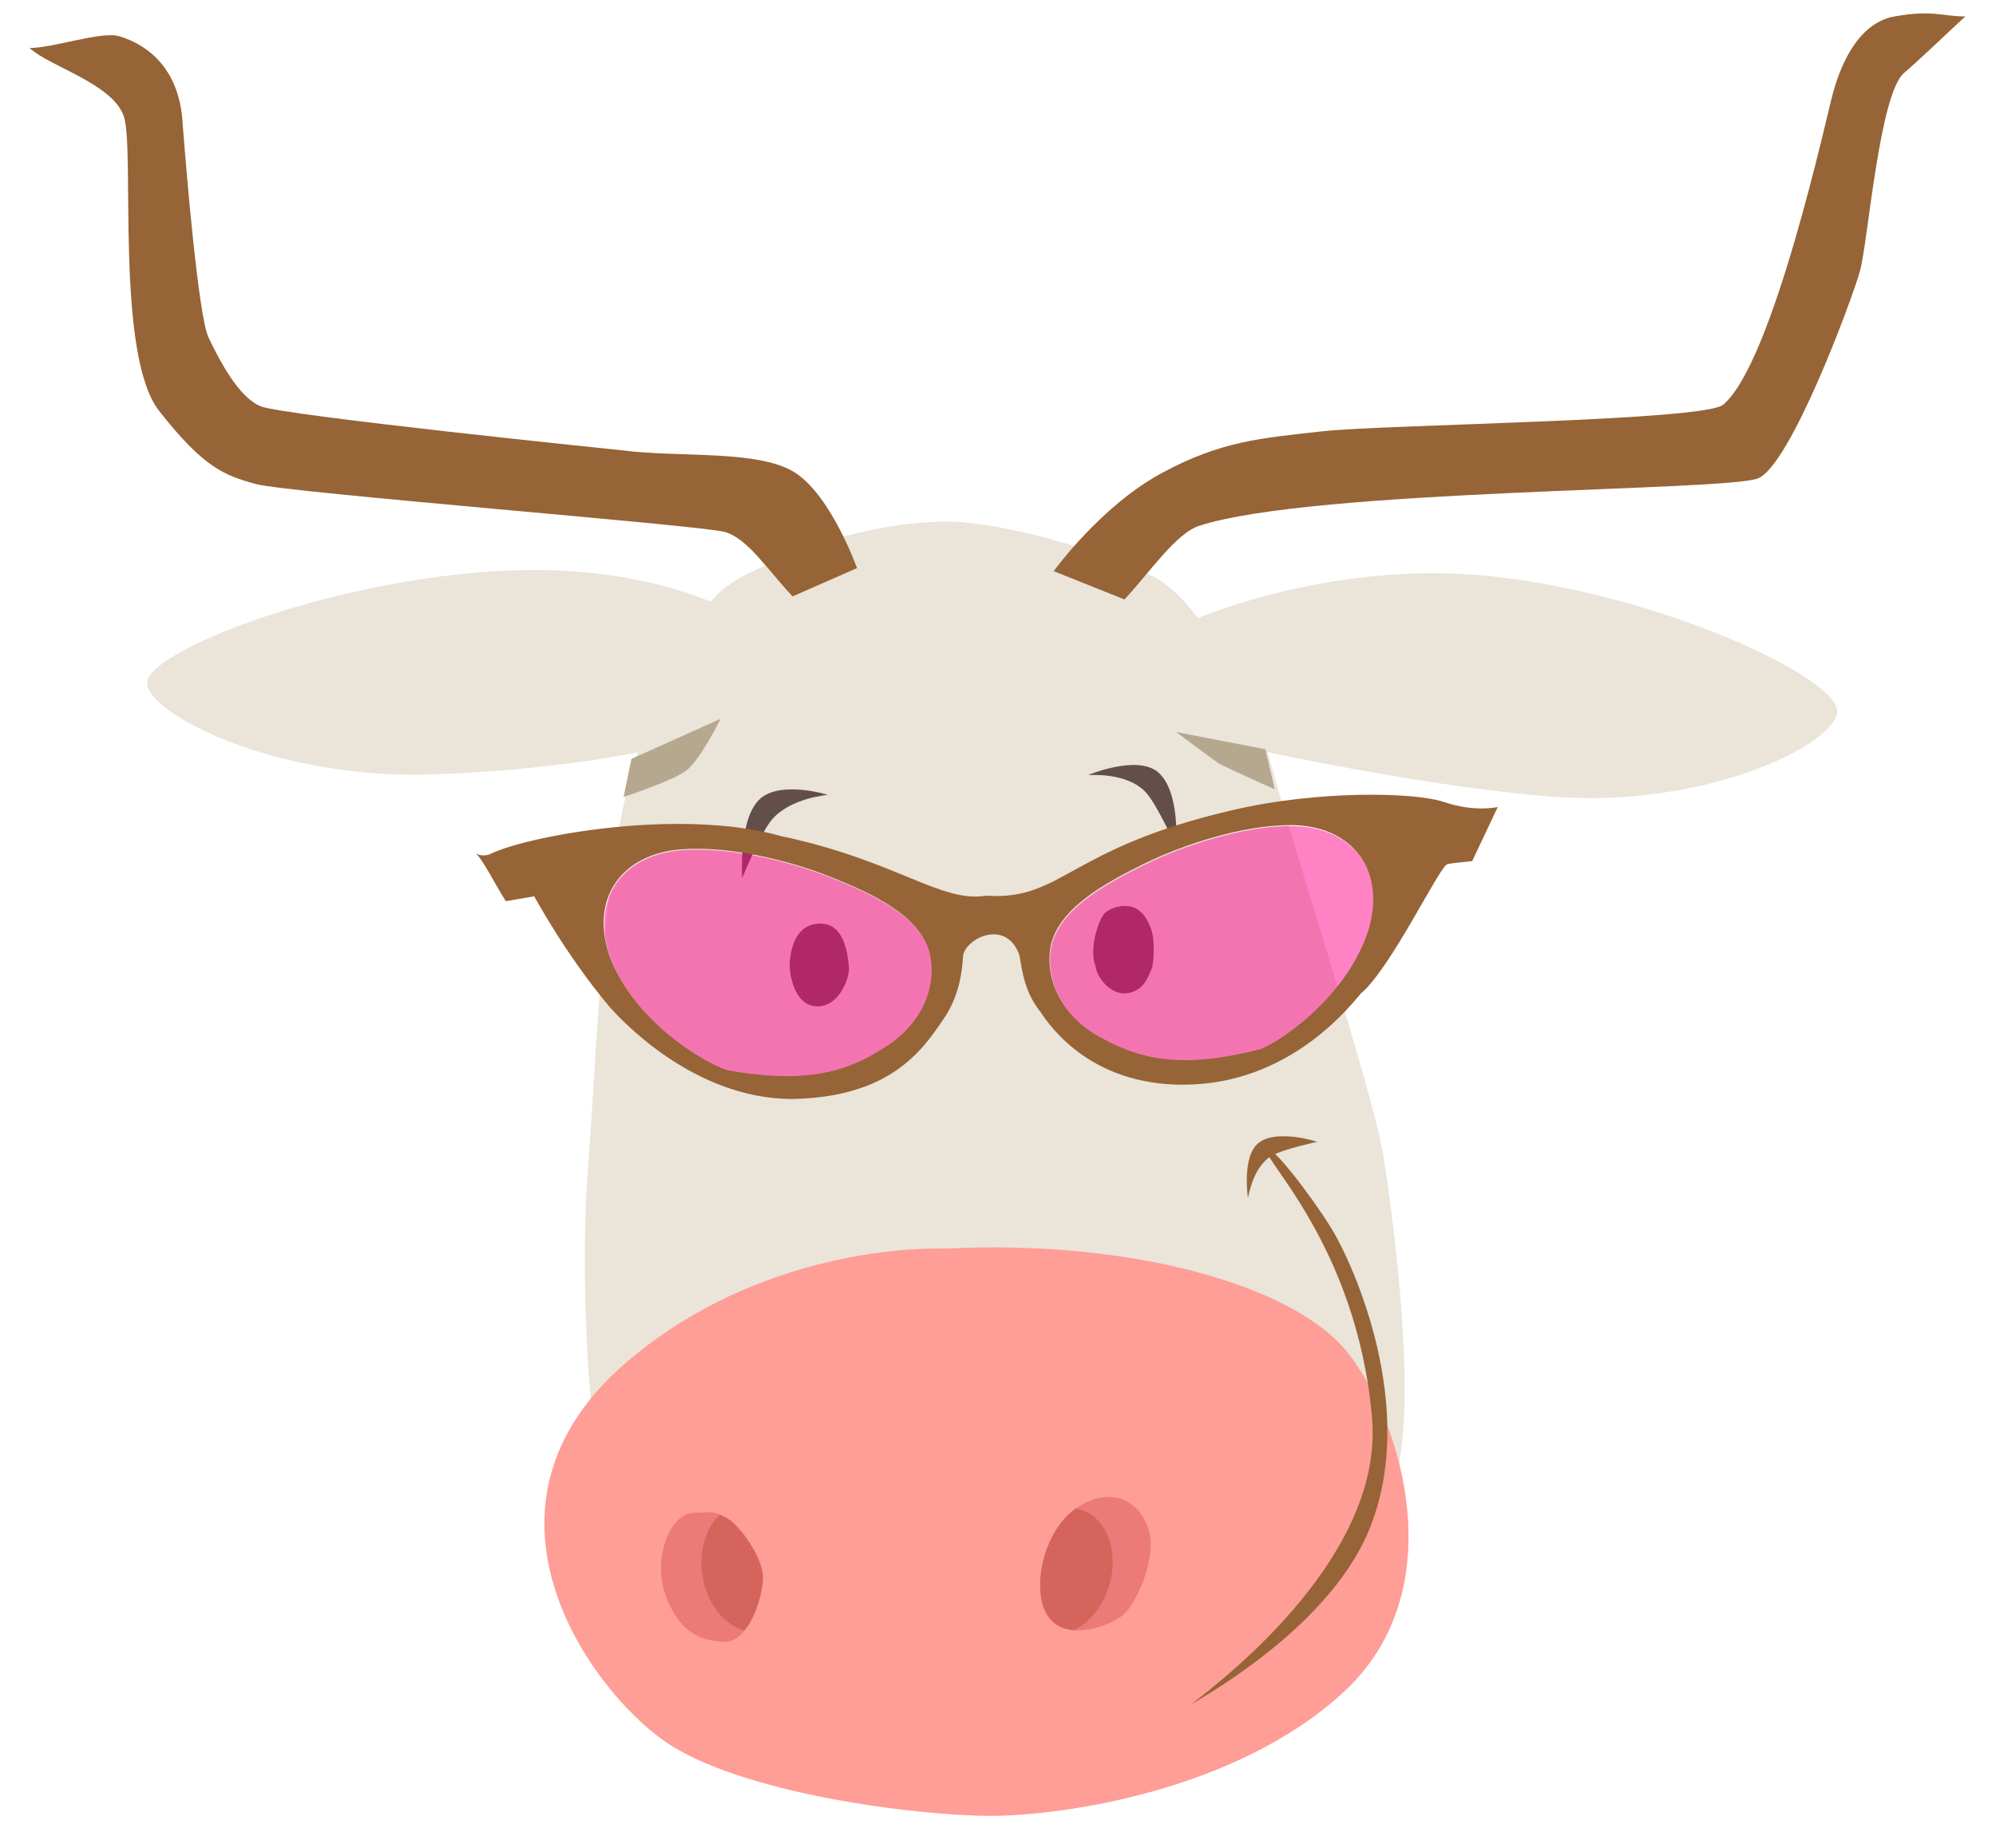
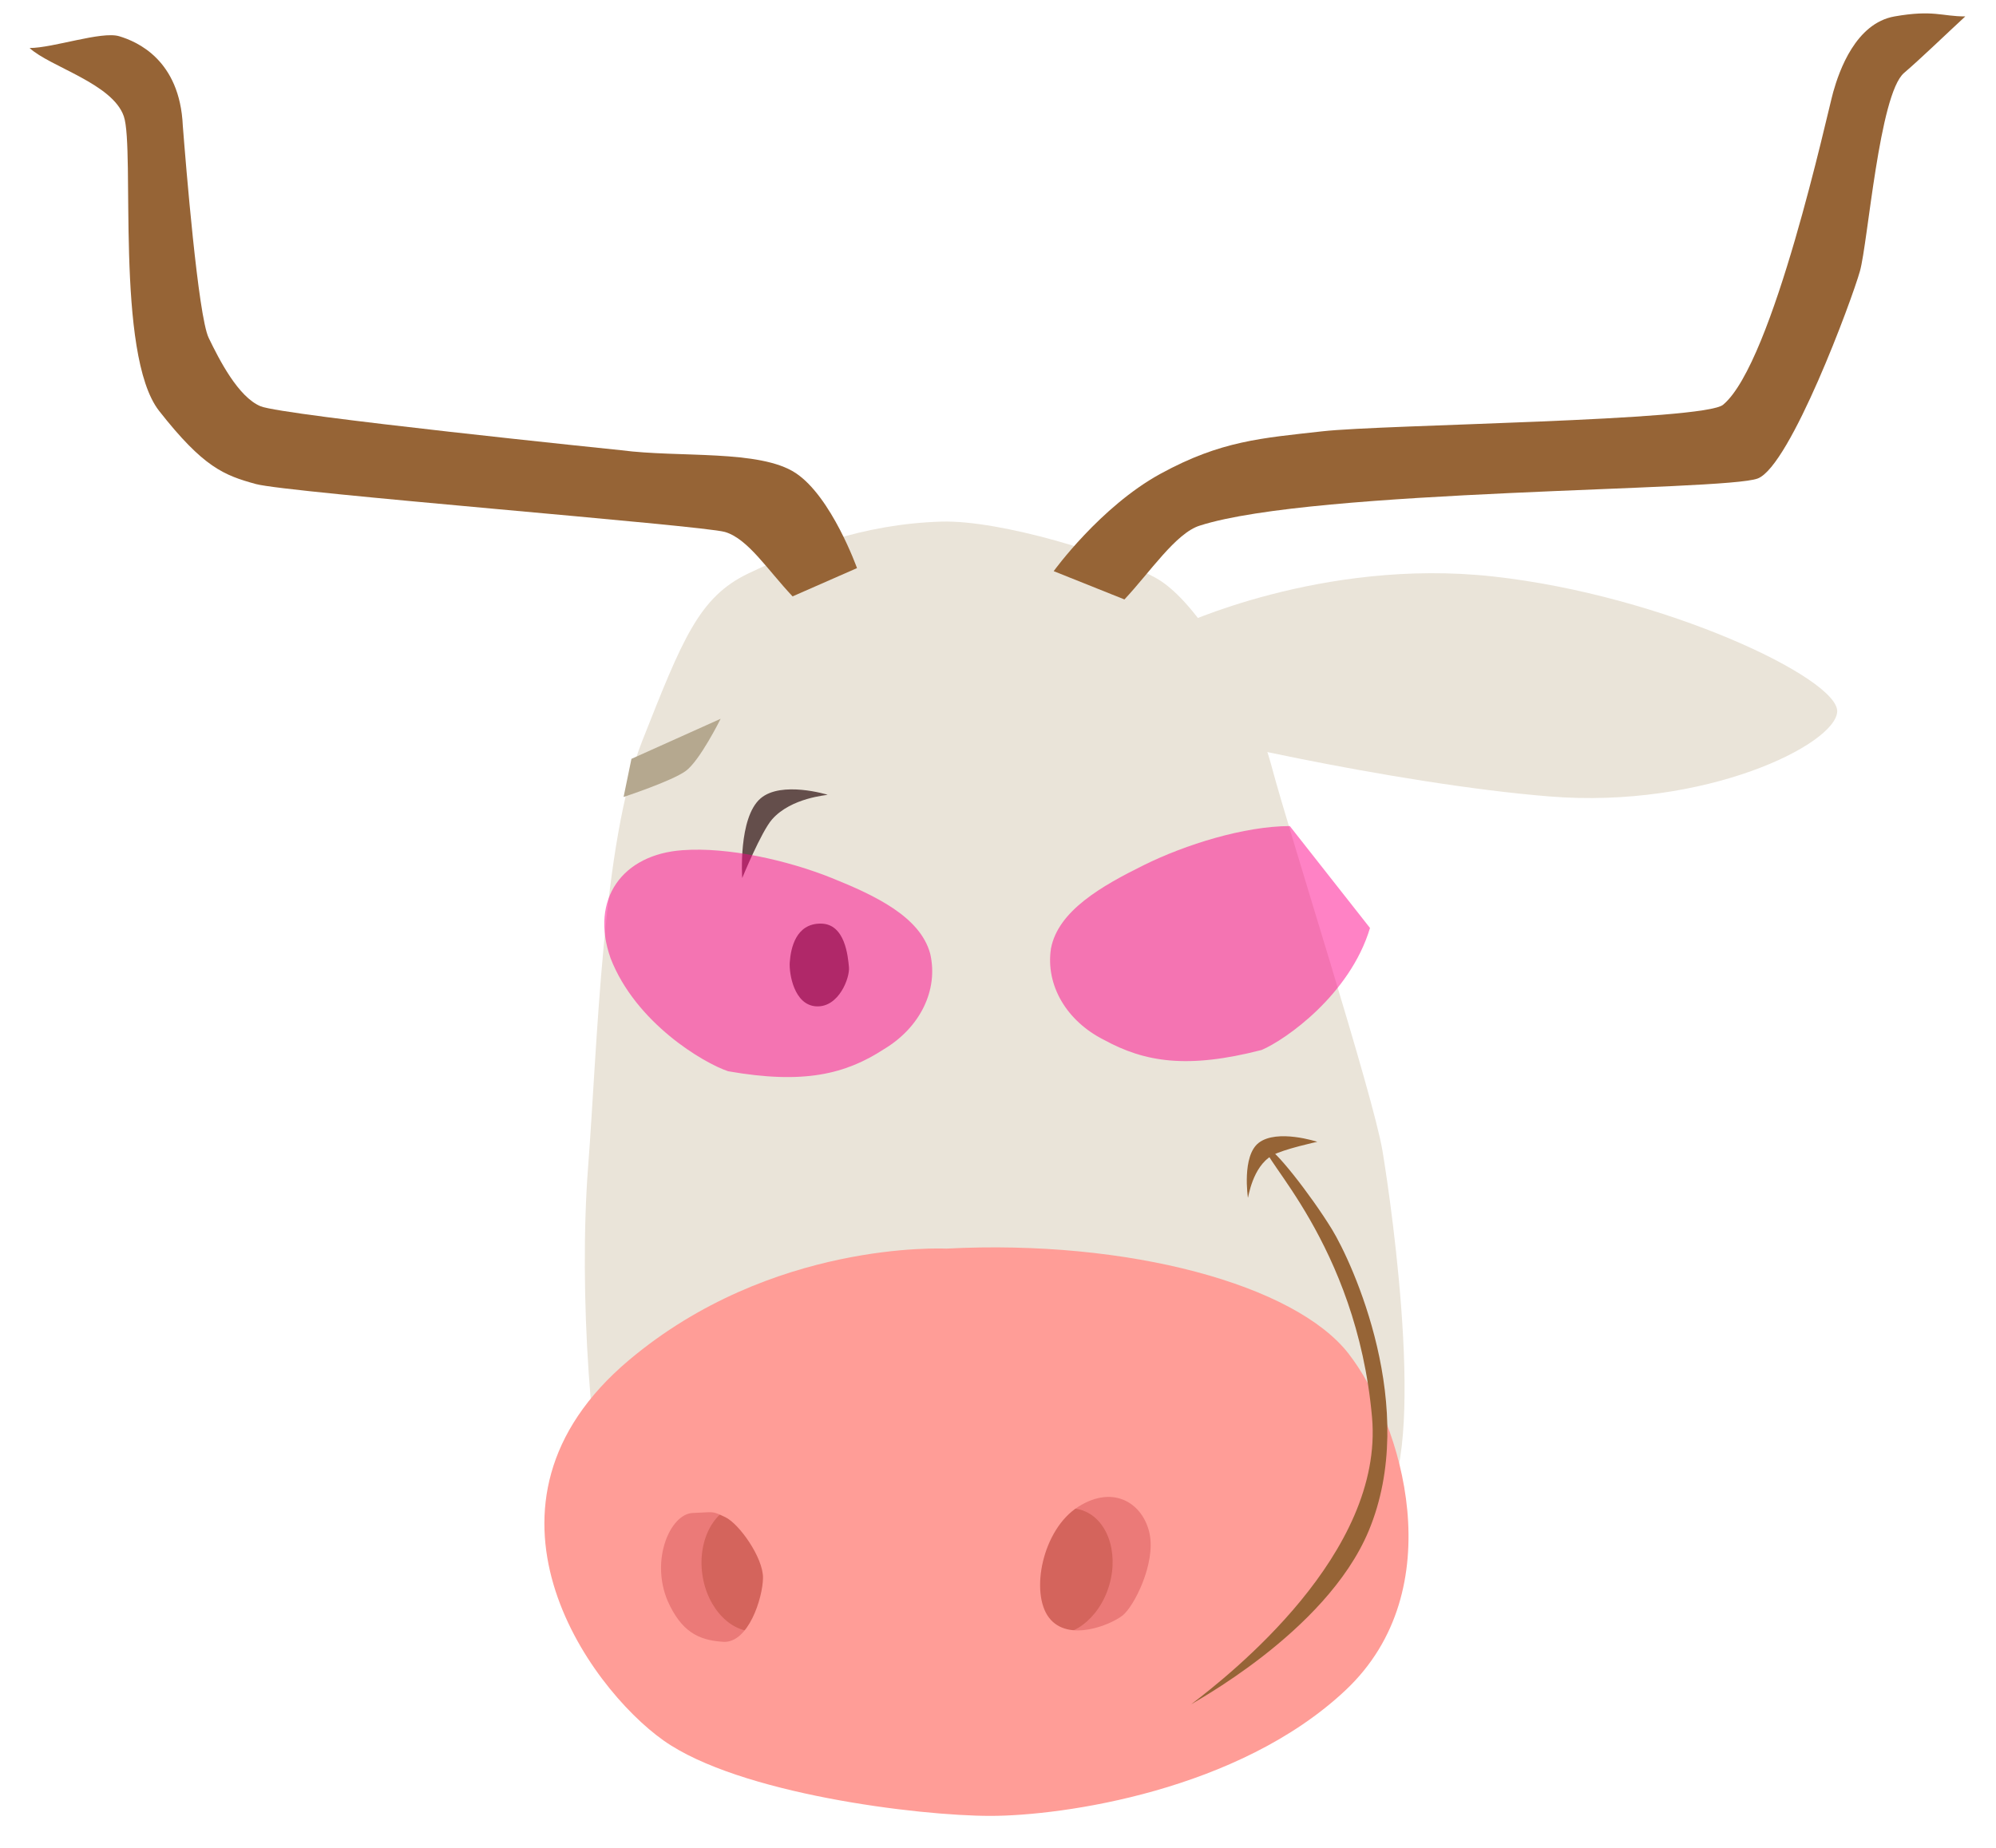
<svg xmlns="http://www.w3.org/2000/svg" version="1.1" baseProfile="full" width="1270" height="1176" viewBox="0 0 1270.00 1176.00" enable-background="new 0 0 1270.00 1176.00" xml:space="preserve">
  <g>
    <path fill="#EAE4D9" fill-opacity="1" stroke-width="0.2" stroke-linejoin="round" d="M 599.161,331.933C 636.675,330.905 708.655,352.932 735.654,367.932C 762.653,382.931 797.151,442.928 809.15,487.926C 821.15,532.924 873.647,696.415 879.647,732.414C 885.646,768.412 909.645,936.403 876.647,961.902C 843.648,987.401 680.157,1030.9 654.658,1030.9C 629.159,1030.9 405.67,1029.4 390.671,981.401C 375.672,933.403 368.172,820.909 374.172,742.913C 380.172,664.917 383.172,535.923 408.67,471.427C 434.169,406.93 444.669,379.931 476.167,364.932C 507.665,349.933 548.163,333.434 599.161,331.933 Z " />
-     <path fill="#EAE4D9" fill-opacity="1" stroke-width="0.2" stroke-linejoin="round" d="M 481.392,397.9C 481.392,397.9 425.217,356.858 315.839,363.45C 206.461,370.041 93.455,414.88 93.62,434.556C 93.785,454.232 175.081,496.087 274.31,492.811C 373.538,489.535 464,470.52 473.956,454.694C 478.782,447.023 483.615,404.19 481.392,397.9 Z " />
    <path fill="#EAE4D9" fill-opacity="1" stroke-width="0.2" stroke-linejoin="round" d="M 748.957,398.844C 748.957,398.844 840.957,354.844 949.957,366.844C 1058.96,378.844 1169.96,431.844 1168.96,452.844C 1167.96,473.844 1084.96,514.844 985.957,506.844C 886.957,498.844 743.477,465.949 730.957,459.844C 717.824,453.44 747.957,399.844 748.957,398.844 Z " />
  </g>
  <path fill="#644E4B" fill-opacity="1" stroke-width="0.2" stroke-linejoin="round" d="M 502.498,612.42C 501.999,619.402 505.164,639.753 519.498,640.42C 533.831,641.086 540.831,622.086 540.164,615.42C 539.498,608.753 537.831,587.753 522.164,587.753C 506.498,587.753 503.164,603.086 502.498,612.42 Z " />
-   <path fill="#644E4B" fill-opacity="1" stroke-width="0.2" stroke-linejoin="round" d="M 696.998,614.753C 697.559,621.014 705.998,633.42 716.998,632.086C 727.998,630.753 730.664,621.086 732.664,616.753C 734.664,612.42 734.331,597.42 732.998,593.086C 731.664,588.753 728.664,580.753 721.998,577.753C 715.331,574.753 705.998,577.753 702.664,581.42C 699.331,585.086 695.998,596.086 695.664,603.42C 695.331,610.753 696.331,612.42 696.998,614.753 Z " />
  <path fill="#644E4B" fill-opacity="1" stroke-width="0.2" stroke-linejoin="round" d="M 526.586,505.754C 526.586,505.754 497.167,496.688 483.92,508.087C 469.586,520.421 472.253,558.754 472.253,558.754C 472.253,558.754 484.369,529.235 491.253,521.421C 503.586,507.421 526.586,506.087 526.586,505.754 Z " />
-   <path fill="#644E4B" fill-opacity="1" stroke-width="0.2" stroke-linejoin="round" d="M 692.462,493.171C 692.462,493.171 723.643,480.062 736.891,491.461C 751.224,503.794 748.295,538.837 748.295,538.837C 748.295,538.837 736.441,512.608 729.558,504.794C 717.224,490.794 692.462,493.504 692.462,493.171 Z " />
  <g>
    <g>
      <ellipse fill="#EB7A78" fill-opacity="1" stroke-width="0.2" stroke-linejoin="round" cx="453.396" cy="1004.56" rx="37.25" ry="47.25" />
      <path fill="#EB7A78" fill-opacity="1" stroke-width="0.2" stroke-linejoin="round" d="M 705.627,946.533C 727.528,950.143 741.613,975.336 737.085,1002.8C 732.558,1030.27 711.134,1049.61 689.233,1046C 667.332,1042.39 653.247,1017.2 657.775,989.732C 662.302,962.264 683.726,942.923 705.627,946.533 Z " />
    </g>
    <g>
      <path fill="#D4645C" fill-opacity="1" stroke-width="0.2" stroke-linejoin="round" d="M 471.837,957.016C 488.73,954.677 504.936,970.92 508.035,993.297C 511.134,1015.67 499.952,1035.71 483.059,1038.05C 466.166,1040.39 449.959,1024.15 446.86,1001.77C 443.761,979.392 454.944,959.356 471.837,957.016 Z " />
      <path fill="#D4645C" fill-opacity="1" stroke-width="0.2" stroke-linejoin="round" d="M 687.645,960.81C 704.012,965.604 712.131,987.066 705.781,1008.75C 699.43,1030.42 681.014,1044.11 664.648,1039.32C 648.281,1034.52 640.162,1013.06 646.512,991.384C 652.863,969.704 671.279,956.016 687.645,960.81 Z " />
    </g>
    <path fill="#FF9D97" fill-opacity="1" stroke-width="0.2" stroke-linejoin="round" d="M 602.164,794.579C 718.164,788.579 824.164,817.578 858.164,861.578C 892.164,905.578 924.164,1011.58 856.164,1075.58C 788.164,1139.58 676.164,1155.58 630.164,1155.58C 584.164,1155.58 470.164,1141.58 422.164,1107.58C 374.164,1073.58 290.897,957.582 400.164,865.578C 490.826,789.24 600.164,794.579 602.164,794.579 Z M 686.146,958.814C 663.146,973.314 655.313,1013.65 667.48,1029.48C 679.646,1045.31 706.646,1033.98 714.146,1028.15C 721.646,1022.31 735.313,994.981 731.479,976.148C 727.646,957.314 709.146,944.314 686.146,958.814 Z M 440.813,962.814C 426.646,963.314 413.646,992.314 424.813,1018.81C 433.48,1038.15 444.146,1043.81 460.146,1044.81C 476.146,1045.81 485.313,1016.98 485.48,1004.15C 485.646,991.314 470.313,969.648 461.48,965.481C 452.646,961.314 454.98,962.314 440.813,962.814 Z " />
  </g>
  <g>
    <g>
      <path fill="#FF008A" fill-opacity="0.49" stroke-width="0.2" stroke-linejoin="round" d="M 434.26,541.046C 463.232,538.871 501.336,547.547 528.99,558.648C 556.644,569.749 585.46,583.317 591.856,606.885C 597.199,629.878 585.57,653.724 562.635,667.537C 537.953,683.624 511.393,690.172 463.271,681.708C 447.674,676.5 404.432,651.007 388.454,609.695C 375.225,572.008 396.195,543.696 434.26,541.046 Z " />
-       <path fill="#FF008A" fill-opacity="0.49" stroke-width="0.2" stroke-linejoin="round" d="M 820.668,525.68C 791.615,525.774 754.305,537.399 727.602,550.626C 700.899,563.852 673.23,579.628 668.695,603.623C 665.163,626.964 678.619,649.829 702.561,661.81C 728.424,675.919 755.415,680.374 802.73,668.179C 817.871,661.769 858.991,632.977 871.694,590.543C 881.94,551.938 858.823,525.35 820.668,525.68 Z " />
+       <path fill="#FF008A" fill-opacity="0.49" stroke-width="0.2" stroke-linejoin="round" d="M 820.668,525.68C 791.615,525.774 754.305,537.399 727.602,550.626C 700.899,563.852 673.23,579.628 668.695,603.623C 665.163,626.964 678.619,649.829 702.561,661.81C 728.424,675.919 755.415,680.374 802.73,668.179C 817.871,661.769 858.991,632.977 871.694,590.543Z " />
    </g>
-     <path fill="#966436" fill-opacity="1" stroke-width="0.2" stroke-linejoin="round" d="M 311.332,543.78C 333.316,532.327 432.071,513.653 497.112,532.108C 570.489,547.666 598.735,574.847 627.526,569.987C 676.185,573.288 679.182,539.624 785.178,515.335C 838.011,503.042 899.718,503.873 919.078,510.463C 938.438,517.053 952.995,513.545 952.995,513.545L 936.708,547.978C 931.348,548.677 922.756,549.195 920.627,550.076C 914.915,553.301 884.695,616.564 865.8,632.302C 861.261,637.318 824.542,686.751 760.059,690.069C 695.575,693.388 668.208,653.19 662.009,643.944C 649.571,628.574 650.152,611.038 648.047,606.285C 639.184,585.266 615.392,596.849 612.836,607.662C 612.237,619.503 609.679,635.522 599.77,649.316C 586.038,669.753 564.998,698.494 503.278,699.375C 441.543,698.85 395.954,649.879 387.84,640.705C 360.15,607.932 339.914,570.396 339.914,570.396L 321.851,573.49C 315.643,563.989 307,546.354 302.68,543.163C 304.192,543.953 307.188,545.011 311.332,543.78 Z M 302.68,543.163L 301.987,542.763C 302.203,542.847 302.434,542.982 302.68,543.163 Z M 301.987,542.763L 301.721,542.684C 301.442,542.365 301.542,542.481 301.987,542.763 Z M 433.88,540.455C 395.815,543.105 374.845,571.417 388.074,609.104C 404.052,650.416 447.294,675.909 462.89,681.117C 511.013,689.581 537.573,683.033 562.255,666.946C 585.189,653.133 596.819,629.287 591.475,606.294C 585.08,582.726 556.263,569.158 528.61,558.057C 500.956,546.956 462.852,538.28 433.88,540.455 Z M 820.288,525.089C 791.235,525.183 753.924,536.808 727.222,550.034C 700.519,563.261 672.85,579.037 668.314,603.032C 664.783,626.373 678.238,649.237 702.181,661.218C 728.044,675.328 755.035,679.783 802.349,667.587C 817.491,661.177 858.611,632.386 871.314,589.952C 881.56,551.347 858.443,524.759 820.288,525.089 Z " />
  </g>
  <g>
    <path fill="#966436" fill-opacity="1" stroke-width="0.2" stroke-linejoin="round" d="M 757.479,1084.9C 782.735,1065.65 880.692,988.626 872.985,901.897C 863.11,790.772 799.777,734.772 806.145,730.916C 809.381,728.957 833.807,760.03 847.477,782.297C 860.144,802.93 903.477,896.304 870.81,974.323C 843.516,1039.51 756.145,1084.9 757.479,1084.9 Z " />
    <path fill="#966436" fill-opacity="1" stroke-width="0.2" stroke-linejoin="round" d="M 794.025,762.233C 794.025,762.233 790.006,735.613 800.895,727.259C 812.676,718.222 838.153,726.614 838.153,726.614C 838.153,726.614 816.511,731.295 809.449,735.306C 796.797,742.492 794.272,762.291 794.025,762.233 Z " />
  </g>
  <path fill="#B5A88F" fill-opacity="1" stroke-width="0.2" stroke-linejoin="round" d="M 401.773,482.91L 458.523,457.41C 458.523,457.41 445.273,484.16 436.273,490.66C 427.273,497.16 396.773,507.16 396.773,507.16L 401.773,482.91 Z " />
-   <path fill="#B5A88F" fill-opacity="1" stroke-width="0.2" stroke-linejoin="round" d="M 805.106,476.827L 811.106,502.327C 811.106,502.327 778.106,487.577 775.106,485.577C 772.106,483.577 748.356,465.827 748.356,465.827L 805.106,476.827 Z " />
  <g>
    <path fill="#966436" fill-opacity="1" stroke-width="0.2" stroke-linejoin="round" d="M 670.441,363.471C 670.441,363.471 699.985,322.494 738.444,301.466C 776.904,280.438 802.672,278.828 841.454,274.466C 880.237,270.104 1085.22,267.972 1096.47,257.472C 1128.38,230.637 1162.68,71.789 1166.46,58.451C 1170.23,45.112 1180.69,14.787 1205.46,10.45C 1230.23,6.112 1235.46,10.45 1250.46,10.45C 1237.46,22.45 1222.7,36.788 1211.46,46.45C 1195.72,59.971 1188.52,154.282 1183.45,172.46C 1178.38,190.637 1139.22,296.305 1118.47,304.471C 1097.72,312.637 836.237,311.104 763.451,334.466C 748.237,339.104 731.447,364.47 715.446,381.472L 670.441,363.471 Z " />
    <path fill="#966436" fill-opacity="1" stroke-width="0.2" stroke-linejoin="round" d="M 545.291,361.523C 545.291,361.523 529.093,316.122 506.253,301.027C 483.413,285.933 432.267,291.355 395.274,286.519C 395.274,286.519 180.034,264.461 165.784,258.53C 151.533,252.598 139.529,228.953 132.785,215.032C 126.041,201.11 118.192,104.153 116.319,80.049C 114.446,37.945 87.056,26.412 75.821,23.051C 64.587,19.69 33.826,30.551 18.824,30.551C 31.826,42.552 71.629,53.136 78.788,74.039C 85.948,94.942 73.08,225.593 101.263,261.512C 129.446,297.432 142.533,302.463 162.784,308.027C 183.035,313.591 446.698,334.291 461.254,338.526C 475.81,342.761 488.285,362.524 504.287,379.525L 545.291,361.523 Z " />
  </g>
</svg>